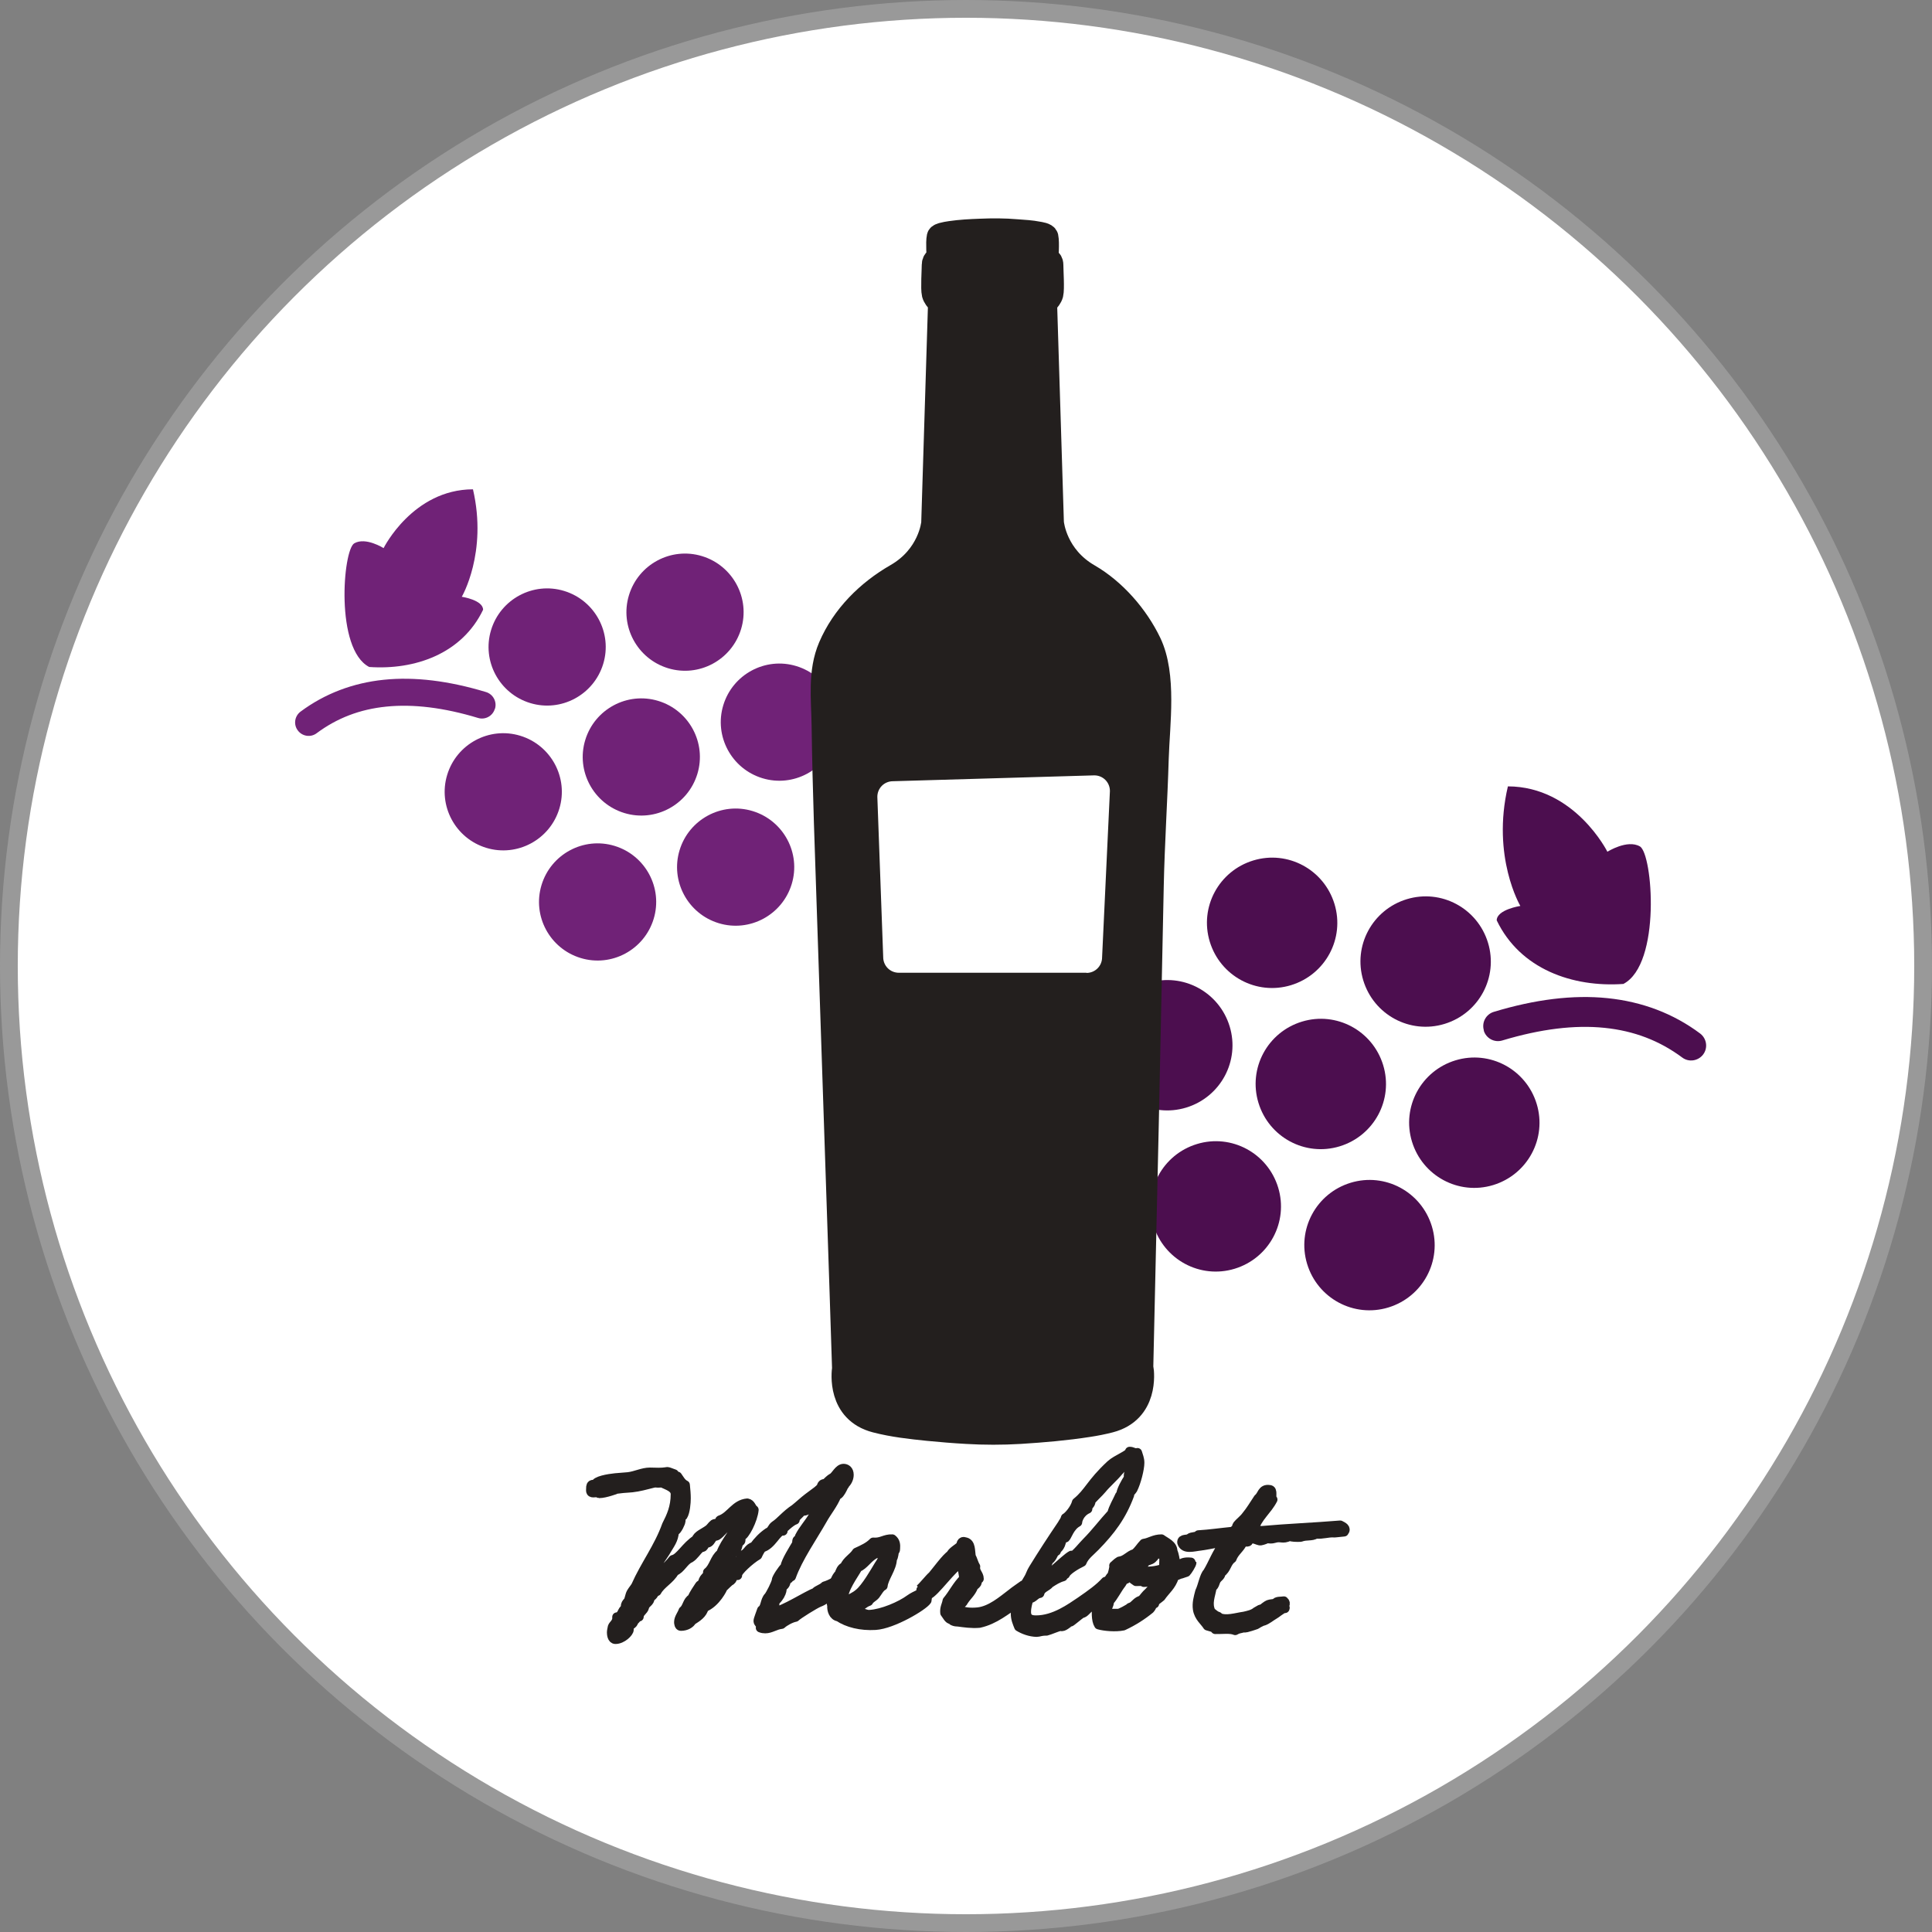
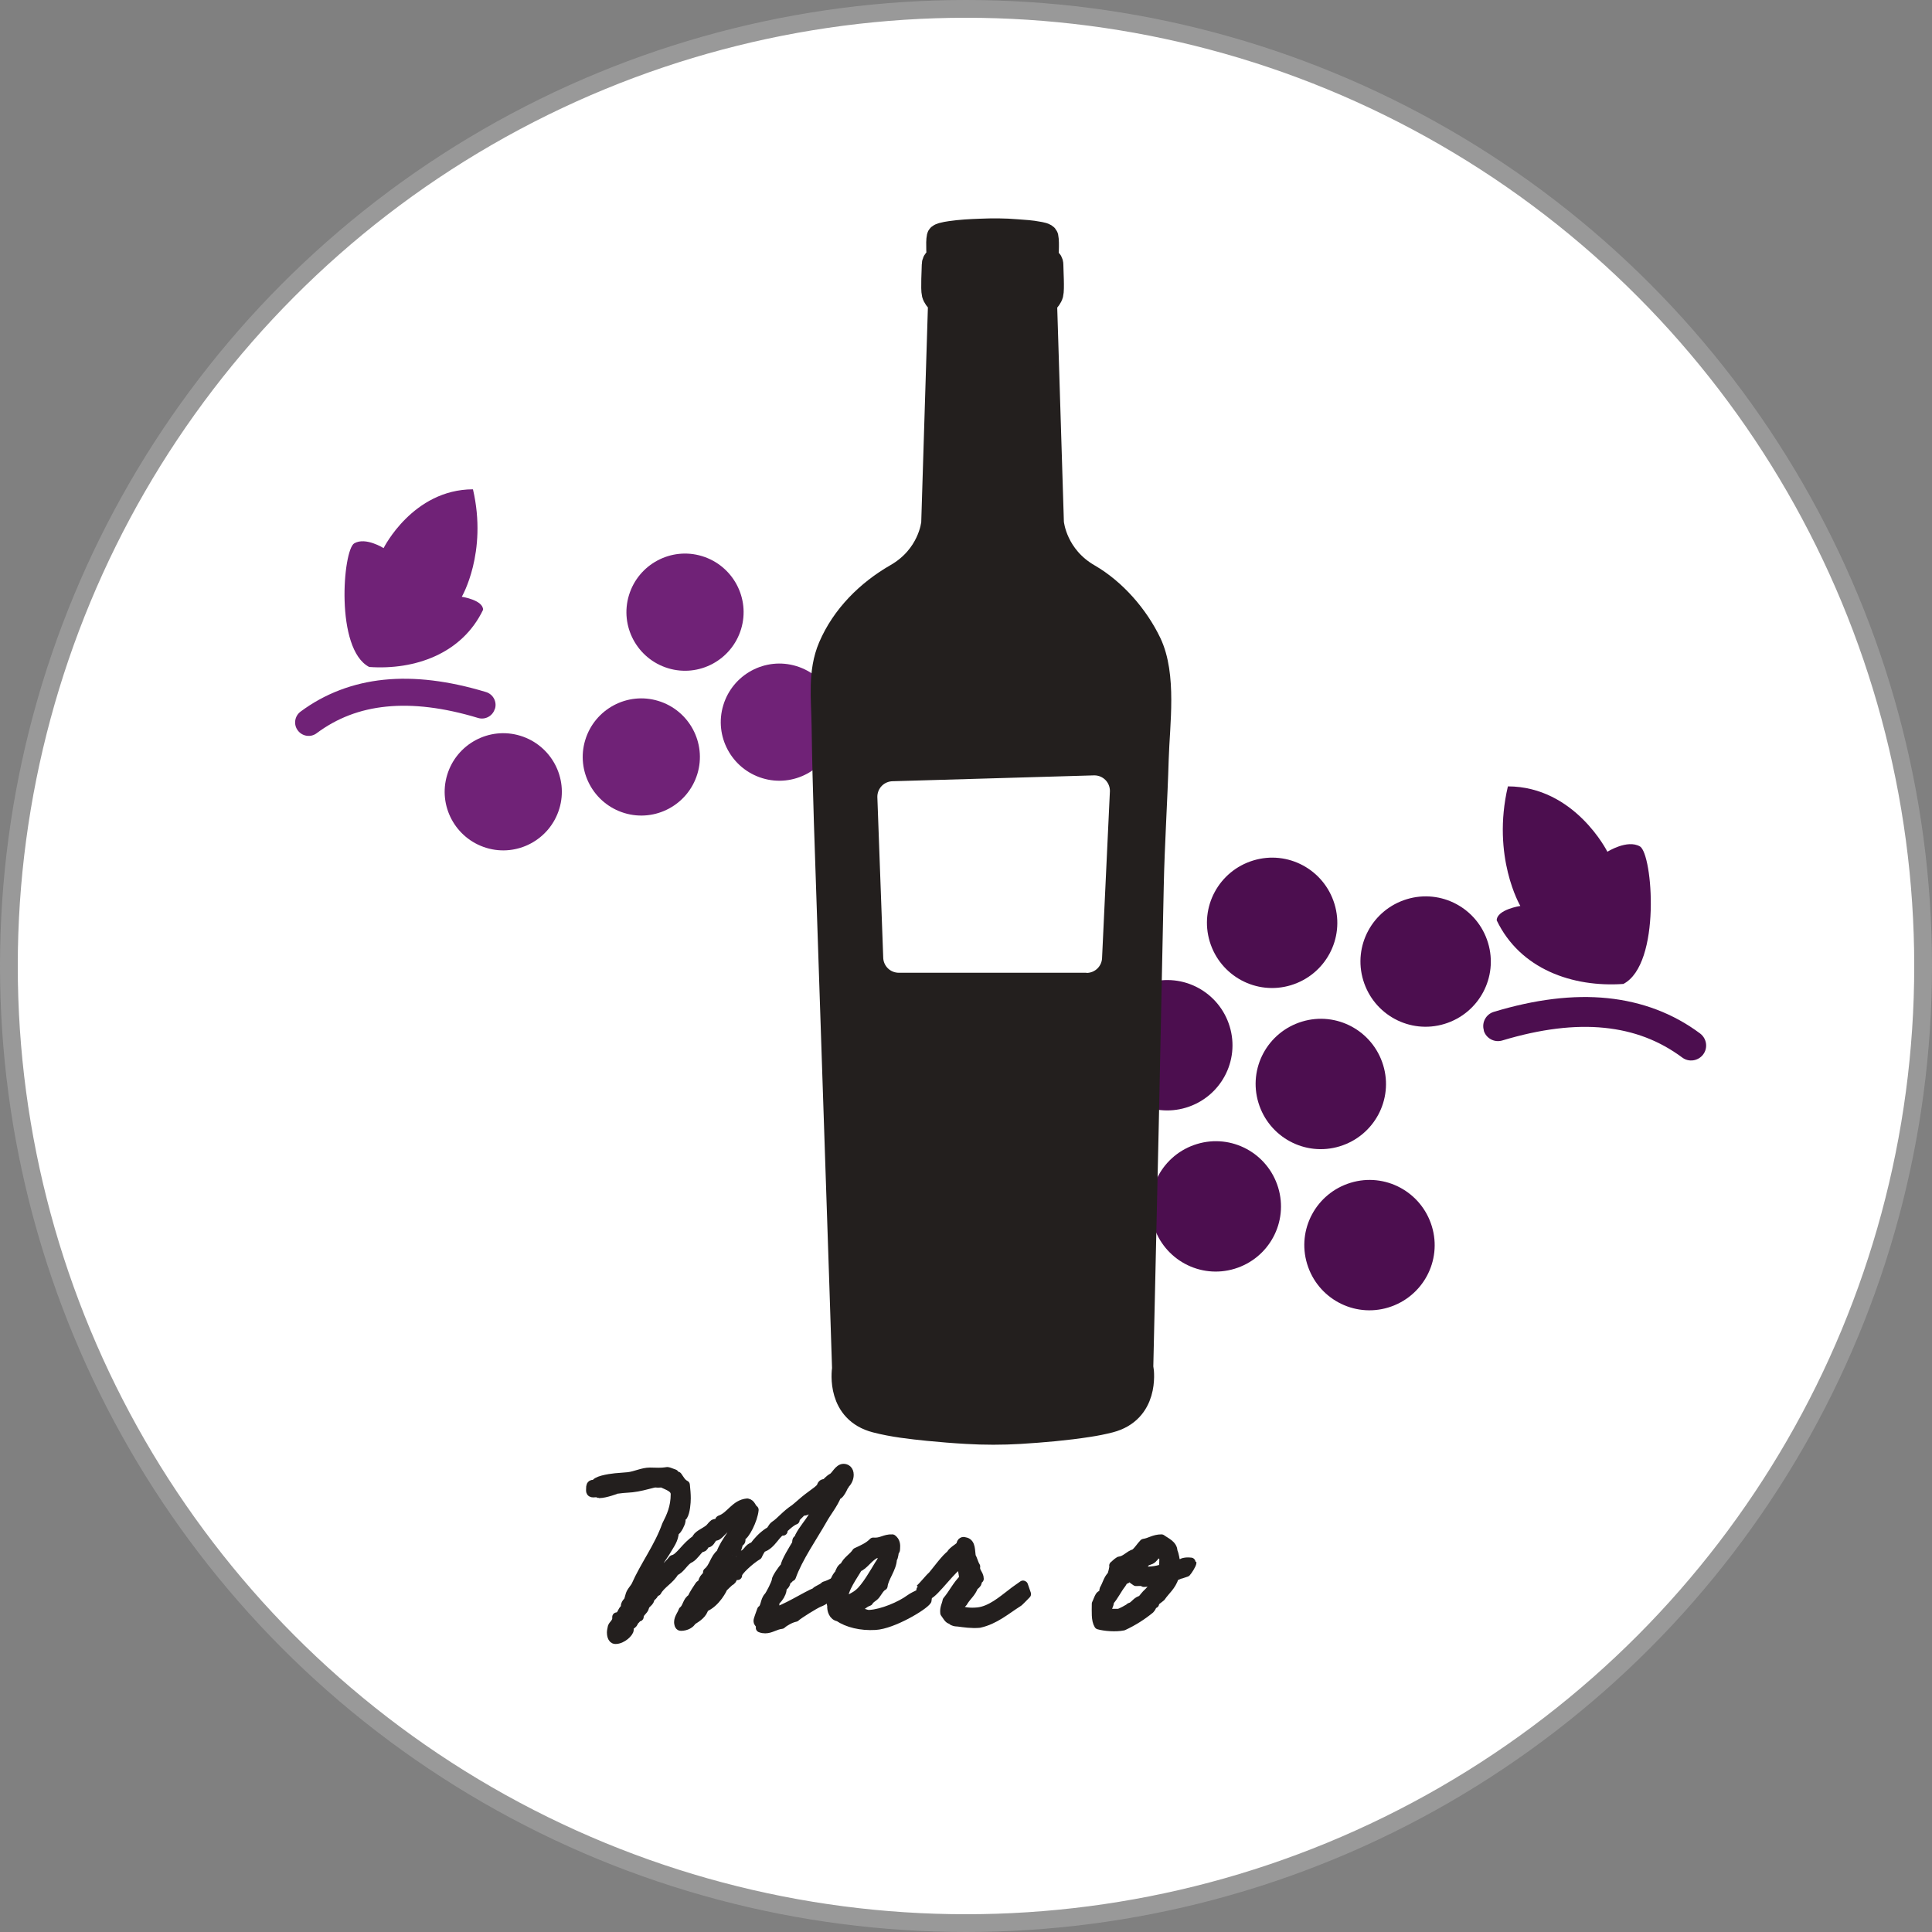
<svg xmlns="http://www.w3.org/2000/svg" id="_レイヤー_2" data-name="レイヤー 2" viewBox="0 0 108.74 108.74">
  <rect x="0" y="0" width="108.74" height="108.74" fill="#808080" stroke="none" />
  <defs>
    <style>
      .cls-1 {
        fill: #702277;
      }

      .cls-1, .cls-2, .cls-3, .cls-4 {
        stroke-width: 0px;
      }

      .cls-5 {
        stroke: #999;
      }

      .cls-5, .cls-6 {
        stroke-miterlimit: 10;
      }

      .cls-5, .cls-4 {
        fill: #fff;
      }

      .cls-2, .cls-7 {
        fill: #231f1e;
      }

      .cls-3 {
        fill: #4c0e4f;
      }

      .cls-6 {
        fill: none;
        stroke-width: 1.36px;
      }

      .cls-6, .cls-7 {
        stroke: #231f1e;
      }

      .cls-7 {
        stroke-linecap: round;
        stroke-linejoin: round;
        stroke-width: .52px;
      }
    </style>
  </defs>
  <g id="_レイヤー_1-2" data-name="レイヤー 1">
    <g>
      <circle class="cls-5" cx="54.37" cy="54.37" r="53.87" />
      <g>
        <path class="cls-3" d="M63.3,64.66c-.59-1.94-2.63-3.04-4.57-2.45s-3.04,2.63-2.45,4.57c.59,1.94,2.63,3.04,4.57,2.45,1.94-.59,3.04-2.63,2.45-4.57Z" />
        <path class="cls-3" d="M66.76,62.34c1.94-.59,3.04-2.63,2.45-4.57-.59-1.94-2.63-3.04-4.57-2.45-1.94.59-3.04,2.63-2.45,4.57.59,1.94,2.63,3.04,4.57,2.45Z" />
        <path class="cls-3" d="M71.94,66.84c-.59-1.94-2.63-3.04-4.57-2.45s-3.04,2.63-2.45,4.57c.59,1.94,2.63,3.04,4.57,2.45,1.94-.59,3.04-2.63,2.45-4.57Z" />
        <path class="cls-3" d="M72.66,55.45c1.94-.59,3.04-2.63,2.45-4.57s-2.63-3.04-4.57-2.45c-1.94.59-3.04,2.63-2.45,4.57.59,1.94,2.63,3.04,4.57,2.45Z" />
        <path class="cls-3" d="M70.83,62.07c.59,1.94,2.63,3.04,4.57,2.45,1.94-.59,3.04-2.63,2.45-4.57-.59-1.94-2.63-3.04-4.57-2.45-1.94.59-3.04,2.63-2.45,4.57Z" />
        <path class="cls-3" d="M80.59,69.02c-.59-1.94-2.63-3.04-4.57-2.45-1.94.59-3.04,2.63-2.45,4.57s2.63,3.04,4.57,2.45,3.04-2.63,2.45-4.57Z" />
-         <path class="cls-3" d="M81.92,59.68c-1.94.59-3.04,2.63-2.45,4.57.59,1.94,2.63,3.04,4.57,2.45,1.94-.59,3.04-2.63,2.45-4.57-.59-1.94-2.63-3.04-4.57-2.45Z" />
        <path class="cls-3" d="M81.3,57.63c1.94-.59,3.04-2.63,2.45-4.57s-2.63-3.04-4.57-2.45c-1.94.59-3.04,2.63-2.45,4.57.59,1.94,2.63,3.04,4.57,2.45Z" />
        <path class="cls-3" d="M85.57,50.99s-1.32.2-1.33.81c1.32,2.75,4.27,3.78,7.13,3.58,2.14-1.12,1.65-7.33.93-7.74-.71-.41-1.83.3-1.83.3,0,0-1.83-3.67-5.6-3.68-.93,3.97.7,6.73.7,6.73Z" />
        <path class="cls-3" d="M83.51,58c.13.44.6.7,1.05.56,2.16-.65,4.07-.88,5.74-.71,1.67.17,3.1.72,4.38,1.67.37.28.9.2,1.18-.17.28-.37.2-.9-.17-1.18-1.51-1.13-3.27-1.79-5.21-1.99-1.95-.2-4.08.07-6.4.77-.44.13-.7.6-.56,1.05Z" />
      </g>
      <g>
        <path class="cls-1" d="M46.01,45.89c.53-1.74,2.37-2.73,4.11-2.2s2.73,2.37,2.2,4.11-2.37,2.73-4.11,2.2c-1.74-.53-2.73-2.37-2.2-4.11Z" />
        <path class="cls-1" d="M42.91,43.8c-1.74-.53-2.73-2.37-2.2-4.11.53-1.74,2.37-2.73,4.11-2.2s2.73,2.37,2.2,4.11c-.53,1.74-2.37,2.73-4.11,2.2Z" />
-         <path class="cls-1" d="M38.25,47.85c.53-1.74,2.37-2.73,4.11-2.2,1.74.53,2.73,2.37,2.2,4.11s-2.37,2.73-4.11,2.2c-1.74-.53-2.73-2.37-2.2-4.11Z" />
        <path class="cls-1" d="M37.6,37.61c-1.74-.53-2.73-2.37-2.2-4.11s2.37-2.73,4.11-2.2c1.74.53,2.73,2.37,2.2,4.11-.53,1.74-2.37,2.73-4.11,2.2Z" />
        <path class="cls-1" d="M39.25,43.56c-.53,1.74-2.37,2.73-4.11,2.2-1.74-.53-2.73-2.37-2.2-4.11s2.37-2.73,4.11-2.2c1.74.53,2.73,2.37,2.2,4.11Z" />
-         <path class="cls-1" d="M30.48,49.81c.53-1.74,2.37-2.73,4.11-2.2,1.74.53,2.73,2.37,2.2,4.11-.53,1.74-2.37,2.73-4.11,2.2s-2.73-2.37-2.2-4.11Z" />
        <path class="cls-1" d="M29.28,41.41c1.74.53,2.73,2.37,2.2,4.11-.53,1.74-2.37,2.73-4.11,2.2s-2.73-2.37-2.2-4.11c.53-1.74,2.37-2.73,4.11-2.2Z" />
-         <path class="cls-1" d="M29.84,39.57c-1.74-.53-2.73-2.37-2.2-4.11.53-1.74,2.37-2.73,4.11-2.2,1.74.53,2.73,2.37,2.2,4.11-.53,1.74-2.37,2.73-4.11,2.2Z" />
+         <path class="cls-1" d="M29.84,39.57Z" />
        <path class="cls-1" d="M26,33.59s1.19.18,1.19.73c-1.19,2.48-3.84,3.4-6.41,3.22-1.93-1-1.48-6.59-.84-6.96.64-.37,1.65.27,1.65.27,0,0,1.64-3.3,5.03-3.31.83,3.57-.63,6.05-.63,6.05Z" />
        <path class="cls-1" d="M27.85,39.9c-.12.4-.54.63-.94.51-1.95-.59-3.66-.79-5.16-.64-1.5.15-2.79.65-3.93,1.5-.33.25-.81.18-1.06-.16-.25-.33-.18-.81.16-1.06,1.36-1.01,2.94-1.61,4.68-1.79,1.75-.18,3.66.06,5.75.69.4.12.63.54.51.94Z" />
      </g>
      <g>
        <path class="cls-7" d="M47.4,88.77s-.12.48-.12.56h0s-.7.69-1.18.86c-.23.09-1.18.68-1.33.83-.26.05-.62.25-.78.4-.36.04-.6.25-.92.25-.09,0-.17-.01-.27-.05.01-.03.01-.05.01-.08,0-.13-.14-.2-.14-.3s.13-.4.2-.62c.22-.14.17-.53.38-.75.09-.09.44-.77.44-.91,0-.13.36-.66.49-.77.05-.33.49-1.01.64-1.27.05-.08,0-.26.09-.26h.04s.05-.01.05-.07v-.1c.2-.4.52-.74.75-1.13.04-.06.01-.06.05-.12.07-.07.38-.51.38-.7,0-.03-.01-.03-.04-.03-.08,0-.19.07-.21.1-.25,0-.38.44-.71.44-.03,0-.05,0-.09-.01-.12.2-.38.33-.38.51-.26.08-.71.55-.71.53,0,.03.01.05.03.09h-.04c-.31,0-.6.81-1.14.94-.1.13-.18.27-.25.43-.43.25-1.13.9-1.13,1.08v.05s-.05-.01-.08-.01c-.22,0-.17.29-.35.33-.13.12-.2.18-.38.36-.01.03-.39.86-1.07,1.13-.08.36-.39.55-.69.74-.08.16-.31.31-.62.31-.1,0-.12-.17-.12-.23,0-.23.18-.43.25-.64.23-.17.23-.56.49-.69.12-.27.29-.51.44-.74.03-.05.1-.03.13-.06.04-.07.05-.21.12-.31.05-.08.2-.18.2-.32v-.05c.34-.26.4-.81.74-1.05.27-.75.81-1.16,1-1.94-.04.1-.3-.01-.31.12v.05c0,.17-.21.12-.31.21-.13.1-.29.29-.44.43-.23.22-.22.1-.36.2-.08.04-.14.23-.26.31-.05.04-.13.01-.18.05-.05.04-.08.16-.13.2-.05.04-.13.01-.18.07-.2.17-.33.42-.56.56-.34.14-.52.62-.87.74-.25.47-.77.7-1,1.13-.19.04-.17.29-.38.31v.04c0,.27-.26.3-.31.52-.05.23-.3.29-.31.56-.18,0-.14.2-.31.2,0,.03.01.04.01.05,0,.17-.27.23-.27.35,0,.04.01.08.01.12,0,.16-.39.55-.77.55-.2,0-.22-.3-.22-.39,0-.1.03-.19.05-.31.03-.1.25-.25.25-.48v-.08c.31-.03.27-.39.49-.49,0-.03-.01-.06-.01-.09,0-.13.05-.19.14-.29.07-.06.1-.35.18-.49.08-.14.18-.25.26-.38.53-1.2,1.29-2.17,1.74-3.43.25-.49.49-1,.49-1.74,0-.39-.47-.49-.74-.64-.13.01-.21.01-.26.01-.07,0-.09-.01-.13-.01-.1,0-.65.17-1.01.23-.42.08-.65.05-1.12.12-.05,0-.66.25-1.03.25-.01,0-.08-.05-.17-.05-.04,0-.09.01-.16.01-.18,0-.14-.13-.14-.25s.01-.22.14-.22c.04,0,.06,0,.12.01.01-.22.73-.34,1.12-.38.31-.03.42-.03.73-.06.42-.05.81-.26,1.22-.26.16,0,.33.01.48.01.35,0,.43-.04.49-.04s.13.03.4.13c.03.08.08.13.18.13.13.18.23.39.44.49.03.29.05.52.05.75,0,.25-.04.77-.18.99-.04.06-.14.01-.14.12,0,.06.03.12.03.17s-.2.55-.38.6c-.01.44-.27.75-.44,1.05-.14.26-.62.87-.62,1.03,0,.01.01.03.01.04,0,.2-.27.21-.27.48,0,.04.01.12.05.12.05,0,.13-.19.27-.22.03-.18.26-.16.31-.31.23-.18.44-.39.62-.62.38-.07.74-.78,1.31-1.13.04-.23.44-.38.68-.56.13-.09.18-.21.31-.31.08-.05.18-.01.26-.06.05-.04.03-.17.12-.18.57-.21.82-.88,1.5-.94.22.04.22.27.38.38-.05.55-.52,1.48-.74,1.5-.01.03-.01.04-.01.07,0,.05.01.1.01.14,0,.1-.12.1-.13.17-.05.12-.06.26-.13.36-.04.09-.18.17-.25.26-.05.08-.03.26-.14.26-.01,0-.03,0-.04-.01-.13.52-.52.77-.69,1.25.23-.03.3-.23.44-.38.14-.14.33-.2.36-.44,0,0,.62-.32.62-.62.36-.09.36-.43.69-.49.23-.31.48-.58.82-.81.18-.06.2-.27.36-.38.33-.21.61-.6,1.13-.94.25-.2.49-.43.74-.62.17-.13.3-.22.51-.38.36-.29.18-.25.31-.38.04-.04.14-.03.18-.06.1-.07.18-.2.38-.31.18-.1.35-.52.62-.52.14,0,.31.09.31.36,0,.22-.12.43-.25.53v.04c0-.12-.22.57-.44.58-.21.52-.55.91-.81,1.38-.52.92-1.38,2.15-1.75,3.2-.12,0-.09.14-.21.14-.01,0-.03-.01-.04-.01-.05.18-.08.38-.26.43-.01.17-.03.35-.12.44v.03s-.17.3-.31.35c0,.05.01.09.01.13,0,.18-.06.31-.08.49.58-.09,1.89-.94,2.37-1.12.08-.13.35-.18.52-.35.32-.08.94-.46.96-.44Z" />
        <path class="cls-7" d="M52.17,90.08c-.2.31-1.92,1.34-2.9,1.4-.82.05-1.57-.14-2.07-.48-.3-.04-.4-.39-.38-.62-.05-.26-.13-.58-.05-.88,0,0,.05-.03.05-.06.04-.13.25-.75.4-.82.07-.18.13-.38.31-.44.14-.35.49-.51.68-.81.35-.16.69-.31.94-.57.46.04.64-.2,1.07-.18.18.14.2.31.18.56,0,.1-.03.08-.05.13-.05.09-.03.31-.13.43,0,.51-.48,1.07-.52,1.52-.18.09-.31.36-.43.51-.12.14-.3.2-.38.36-.3.1-.46.34-.75.44.2.17.51.25.69.3h.13c.69-.04,1.72-.47,2.26-.87.12-.09.38-.22.49-.27.12-.04.36-.17.49-.17,0,.03,0,.47-.04.53ZM49.22,87.48c-.38.21-.58.6-.94.75-.23.43-.82,1.17-.83,1.83.2.01.43-.09.51-.13.16-.09.25-.14.38-.25.39-.31.9-1.21,1.13-1.59.12-.18.26-.38.26-.62-.01-.04-.01-.12-.06-.12-.17.12-.34.06-.44.12Z" />
        <path class="cls-7" d="M57.6,89.23s.17.49.17.49c0,0-.46.48-.47.46-.68.43-1.31.99-2.18,1.18-.42.04-.88-.03-1.18-.07-.13-.01-.17,0-.31-.06-.03-.01,0-.05-.07-.07-.17,0-.26-.23-.38-.38-.03-.29.09-.44.13-.68.35-.42.55-.87.94-1.25-.03-.27-.08-.65-.2-.82-.38.09-1.46,1.64-1.82,1.74,0,0-.47-.34-.46-.33.2-.17.55-.62.71-.75.17-.19.81-1.07,1.04-1.18.01-.14.43-.4.53-.49.07-.08.01-.33.3-.23.3.08.26.48.31.82.1.16.14.39.25.56-.05.3.2.43.2.69-.12,0-.09.18-.13.25-.05.08-.14.13-.18.18-.14.36-.36.51-.56.82-.07.18-.31.18-.25.49.25.14.64.17,1.05.13.73-.08,1.39-.66,1.88-1.03.2-.17.66-.47.66-.48Z" />
-         <path class="cls-7" d="M62.13,89.7s-.58.68-.78.77c-.17.08-.3.34-.47.34-.16.1-.6.49-.65.49-.08,0-.31.25-.47.25-.03,0-.07-.01-.08-.01-.12,0-.6.22-.78.26-.35,0-.4.07-.56.07-.36-.01-.72-.14-1-.31-.09-.23-.19-.44-.19-.75,0-.62.36-1.35.75-1.99.08-.13.14-.34.25-.51.51-.83,1.07-1.69,1.62-2.5.06-.12.16-.22.2-.38.16-.08.53-.51.62-.87.71-.58.79-1.07,1.92-2.12.35-.32,1.07-.56,1.07-.75.16,0,.21.08.35.08.03,0,.05,0,.09-.01.05.18.13.34.13.57,0,.34-.19,1.1-.39,1.49-.07.12-.18.16-.18.31-.44,1.2-1.07,2.03-1.94,2.92-.26.27-.6.51-.74.87-.34.16-.86.48-.94.69-.12,0-.12.04-.13.13-.29.08-.52.23-.75.38-.16.21-.49.25-.56.56-.27.04-.34.29-.62.31-.05.21-.13.47-.13.73,0,.42.29.46.55.46,1.03,0,1.96-.69,2.5-1.05.58-.4,1.07-.75,1.4-1.12.04.01-.09.75-.09.7ZM62.96,82.81c-.29.35-.69.69-.94,1-.14.18-.62.61-.62.68,0,.21-.18.21-.18.44-.46.21-.57.65-.57.75-.43.23-.58.78-.68.87-.05.04-.17-.01-.2.07-.08.55-.31.53-.31.66,0,.07-.13.04-.13.1,0,.05-.19.42-.29.42,0,0-.16.39-.16.34,0,.13-.36.66-.47.75.47,0,1.5-1.14,1.89-1.35.03,0,.06.01.08.01.14,0,.61-.6.77-.75.51-.51.94-1.09,1.43-1.62.09-.35.29-.66.44-1,.08.04.07-.04.07-.09,0-.17.26-.68.43-.9-.01-.04-.01-.08-.01-.12,0-.2.12-.33.12-.46,0-.12-.1-.16-.19-.16-.2,0-.34.22-.47.35Z" />
        <path class="cls-7" d="M62.69,88.12c.05-.03.17-.17.31-.25.38-.05.53-.33.87-.43.21-.16.33-.39.51-.57.35-.05.57-.25.99-.25.21.16.65.33.64.69.1.22.12.47.16.68.01.03.08.05.18.03.18-.04.01.01.2-.05.22-.09.53-.04.53-.03.01.1-.25.49-.31.55-.03.01-.08.03-.18.06-.21.08-.08.01-.27.09-.21.08-.23.1-.23.12-.16.51-.49.74-.75,1.12-.08.08-.4.26-.36.38-.16.03-.1.14-.26.31-.44.36-.94.68-1.5.94-.44.09-1.07.03-1.38-.06-.17-.27-.13-.75-.13-1.18.07-.14.12-.31.2-.44.03-.05.16-.08.18-.13.05-.08.03-.17.06-.25.16-.27.21-.57.43-.78.05-.14.1-.35.13-.53ZM63.38,88.87c-.16.01-.18.16-.25.25-.26.33-.44.73-.69,1,0,.27-.18.36-.13.69h.64c.13-.01.58-.27.62-.31.05-.05.05-.03.13-.06.2-.12.31-.34.56-.38.12-.14.23-.3.38-.43.13-.14.26-.27.43-.38.09-.16.19-.16.19-.36-.21.13-.62.16-.88.17-.09-.08-.27-.05-.44-.05-.17-.1-.29-.26-.49-.31-.01.08-.09.08-.07.18ZM64.94,87.62c-.08.16-.26.21-.44.25-.04.13-.35.31-.18.44.01-.1.09,0,.06.12.38.03.9-.05,1.13-.18-.03-.25.05-.6-.06-.75-.08,0-.35-.08-.44-.05-.01.08-.09.08-.06.18Z" />
-         <path class="cls-7" d="M72.33,90.49c-.31.14-.46.31-.66.42-.13.07-.35.26-.56.33-.04,0-.23.09-.27.12-.08.03-.09.08-.25.12-.08.03-.31.1-.43.13-.2.05.01-.04-.26.03-.13.03-.25.05-.38.13-.27-.12-.74-.05-1.12-.06-.08-.13-.27-.14-.44-.2-.16-.26-.49-.49-.56-.94-.05-.33.04-.65.13-.99.16-.33.25-.9.43-1.07.31-.51.52-1.12.88-1.56-.09-.1-.31-.09-.51-.07-.14.03-.46.09-.74.13-.4.04-.94.23-1.07-.19-.03-.25.33-.13.44-.25.12-.1.4-.05.49-.18.65-.04,1.25-.13,1.87-.19.1-.01.2-.12.25-.18.04-.05.03-.13.07-.18.09-.12.36-.33.49-.51.26-.31.46-.66.69-1,.22-.16.2-.55.62-.49.26,0,.05.44.2.56-.31.61-.86.98-1.07,1.69.03.13.31.03.44.06,1.44-.13,2.98-.19,4.42-.31.16.08.38.18.22.38-.32.03-.6.07-.58.05-.36-.01-.6.1-1,.07-.27.16-.52.05-.87.18-.25.01-.47,0-.62-.05-.43.2-.46-.01-.88.12q-.18.05-.36,0c-.12.05-.23.1-.38.13-.16.03-.47-.26-.69,0,.01.13-.22.03-.31.06-.14.36-.48.55-.62.94-.31.22-.29.6-.62.81.01.17-.17.25-.25.38-.09.13-.09.34-.25.43-.08.49-.29.9-.06,1.38.14.1.23.21.38.25.05.01.04.05.05.06.42.2.99,0,1.44-.06.2-.05.51-.1.71-.29.01-.01.35-.18.36-.18.1-.05.18-.14.3-.19.1-.04.27-.04.38-.07.07-.14.3-.1.48-.13.19.16-.05.27.06.42Z" />
      </g>
      <g>
        <g>
          <path class="cls-2" d="M64.23,77.06s0-.03,0-.04c.1-4.58.21-9.15.31-13.73.1-4.47.18-8.94.28-13.42.05-2.39.21-4.78.28-7.17.06-1.97.46-4.69-.41-6.51-.72-1.5-1.97-2.94-3.42-3.78-1.86-1.07-2.06-2.88-2.07-3l-.38-12.24c0-.08.03-.15.08-.2.09-.09.22-.24.27-.42.07-.28,0-1.35,0-1.64s-.28-.36-.28-.36c0,0,.07-.89,0-1.21-.03-.13-.35-.17-.45-.19-.4-.08-.81-.1-1.21-.13-.69-.06-1.38-.06-2.07-.03-.55.02-1.11.05-1.66.13-.15.02-.31.05-.46.09-.06.02-.18.05-.2.12-.07.32,0,1.21,0,1.21,0,0-.28.07-.28.36s-.07,1.35,0,1.64c.05.18.18.33.27.42.05.05.09.13.08.2,0,0-.38,12.24-.38,12.25,0,.1-.2,1.91-2.06,2.98-1.62.93-3,2.3-3.74,4.03-.6,1.41-.39,2.9-.37,4.42.05,3.63.19,7.24.31,10.87.23,6.88.46,13.77.69,20.65.05,1.54.1,3.09.15,4.63,0,.01,0,.03,0,.04-.03.22-.3,2.39,1.79,2.93.96.25,1.96.36,2.94.46.72.07,1.44.13,2.16.17,1,.06,2.01.06,3.02,0,1.28-.08,2.57-.19,3.85-.39.4-.06.8-.14,1.19-.24,2.09-.54,1.82-2.72,1.79-2.93Z" />
          <path class="cls-6" d="M64.23,77.06s0-.03,0-.04c.1-4.58.21-9.15.31-13.73.1-4.47.18-8.94.28-13.42.05-2.39.21-4.78.28-7.17.06-1.97.46-4.69-.41-6.51-.72-1.5-1.97-2.94-3.42-3.78-1.86-1.07-2.06-2.88-2.07-3l-.38-12.24c0-.08.03-.15.08-.2.09-.09.22-.24.27-.42.07-.28,0-1.35,0-1.64s-.28-.36-.28-.36c0,0,.07-.89,0-1.21-.03-.13-.35-.17-.45-.19-.4-.08-.81-.1-1.21-.13-.69-.06-1.38-.06-2.07-.03-.55.02-1.11.05-1.66.13-.15.02-.31.05-.46.09-.06.02-.18.05-.2.12-.07.32,0,1.21,0,1.21,0,0-.28.07-.28.36s-.07,1.35,0,1.64c.05.18.18.33.27.42.05.05.09.13.08.2,0,0-.38,12.24-.38,12.25,0,.1-.2,1.91-2.06,2.98-1.62.93-3,2.3-3.74,4.03-.6,1.41-.39,2.9-.37,4.42.05,3.63.19,7.24.31,10.87.23,6.88.46,13.77.69,20.65.05,1.54.1,3.09.15,4.63,0,.01,0,.03,0,.04-.03.22-.3,2.39,1.79,2.93.96.25,1.96.36,2.94.46.72.07,1.44.13,2.16.17,1,.06,2.01.06,3.02,0,1.28-.08,2.57-.19,3.85-.39.4-.06.8-.14,1.19-.24,2.09-.54,1.82-2.72,1.79-2.93Z" />
        </g>
        <path class="cls-4" d="M61.15,54.75h-10.56c-.49,0-.88-.39-.88-.88l-.33-9.02c0-.49.39-.88.88-.88l11.33-.33c.49,0,.88.39.88.88l-.44,9.36c0,.49-.39.88-.88.88Z" />
      </g>
    </g>
  </g>
</svg>